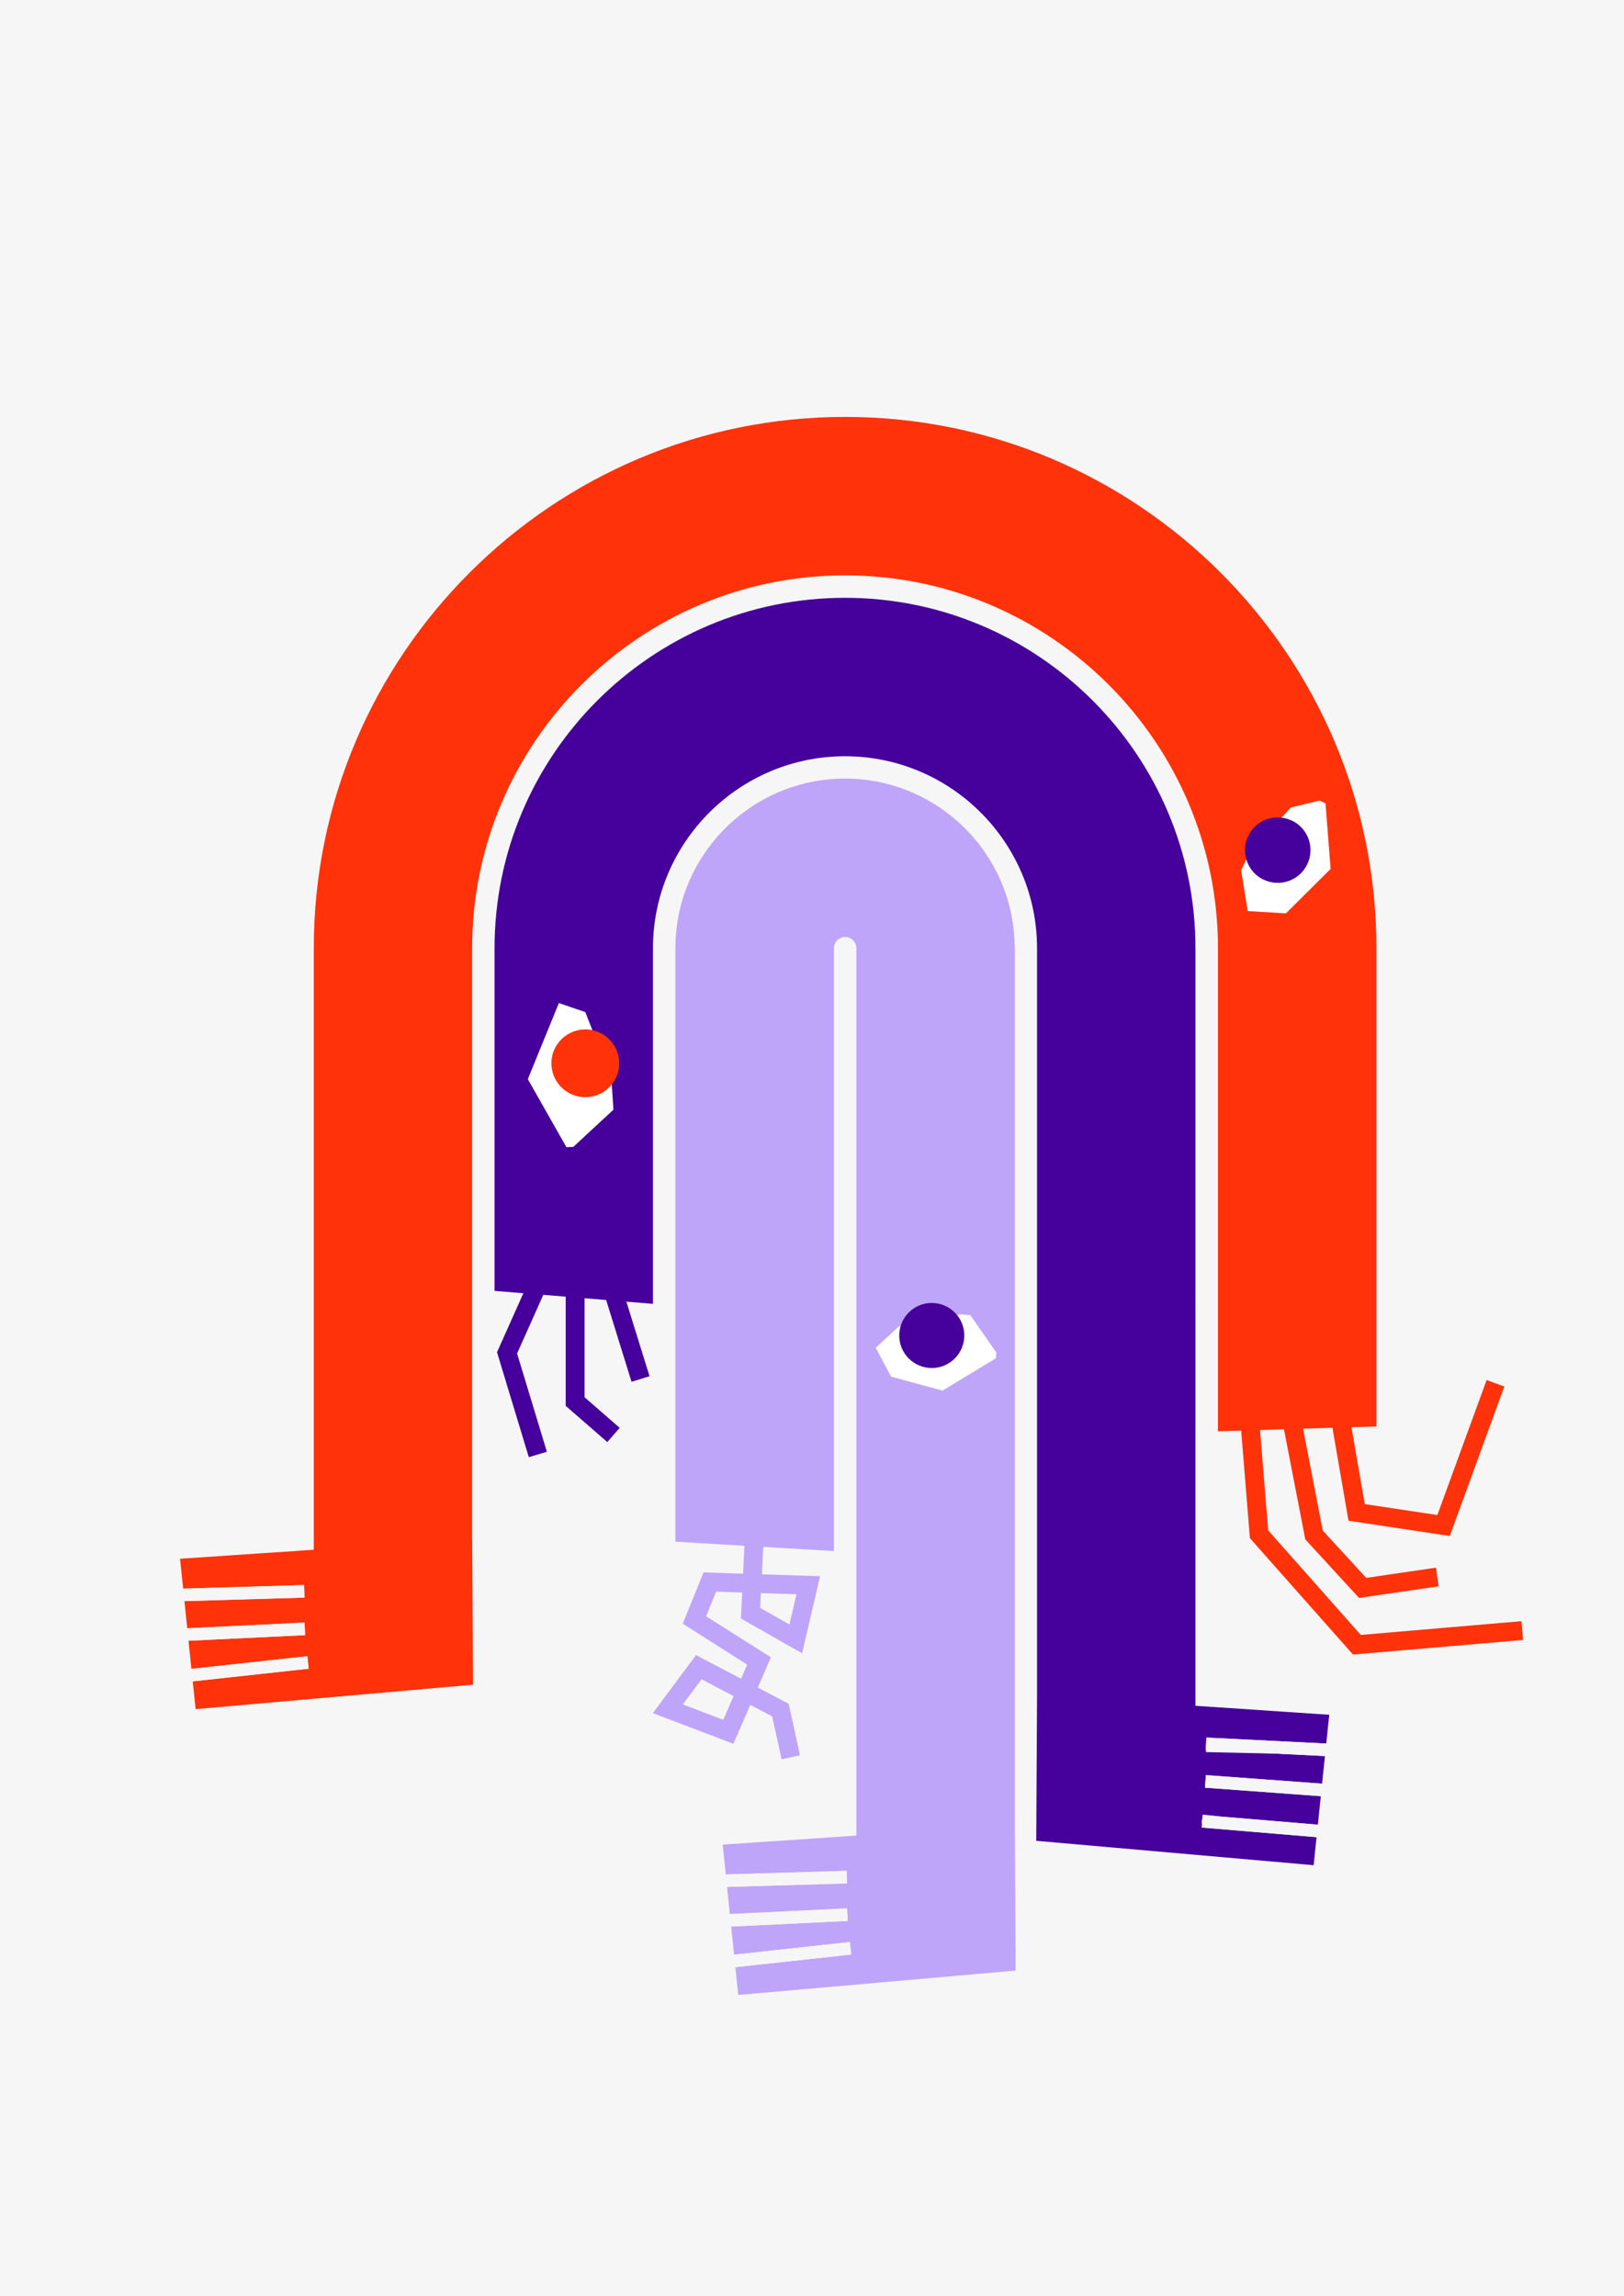
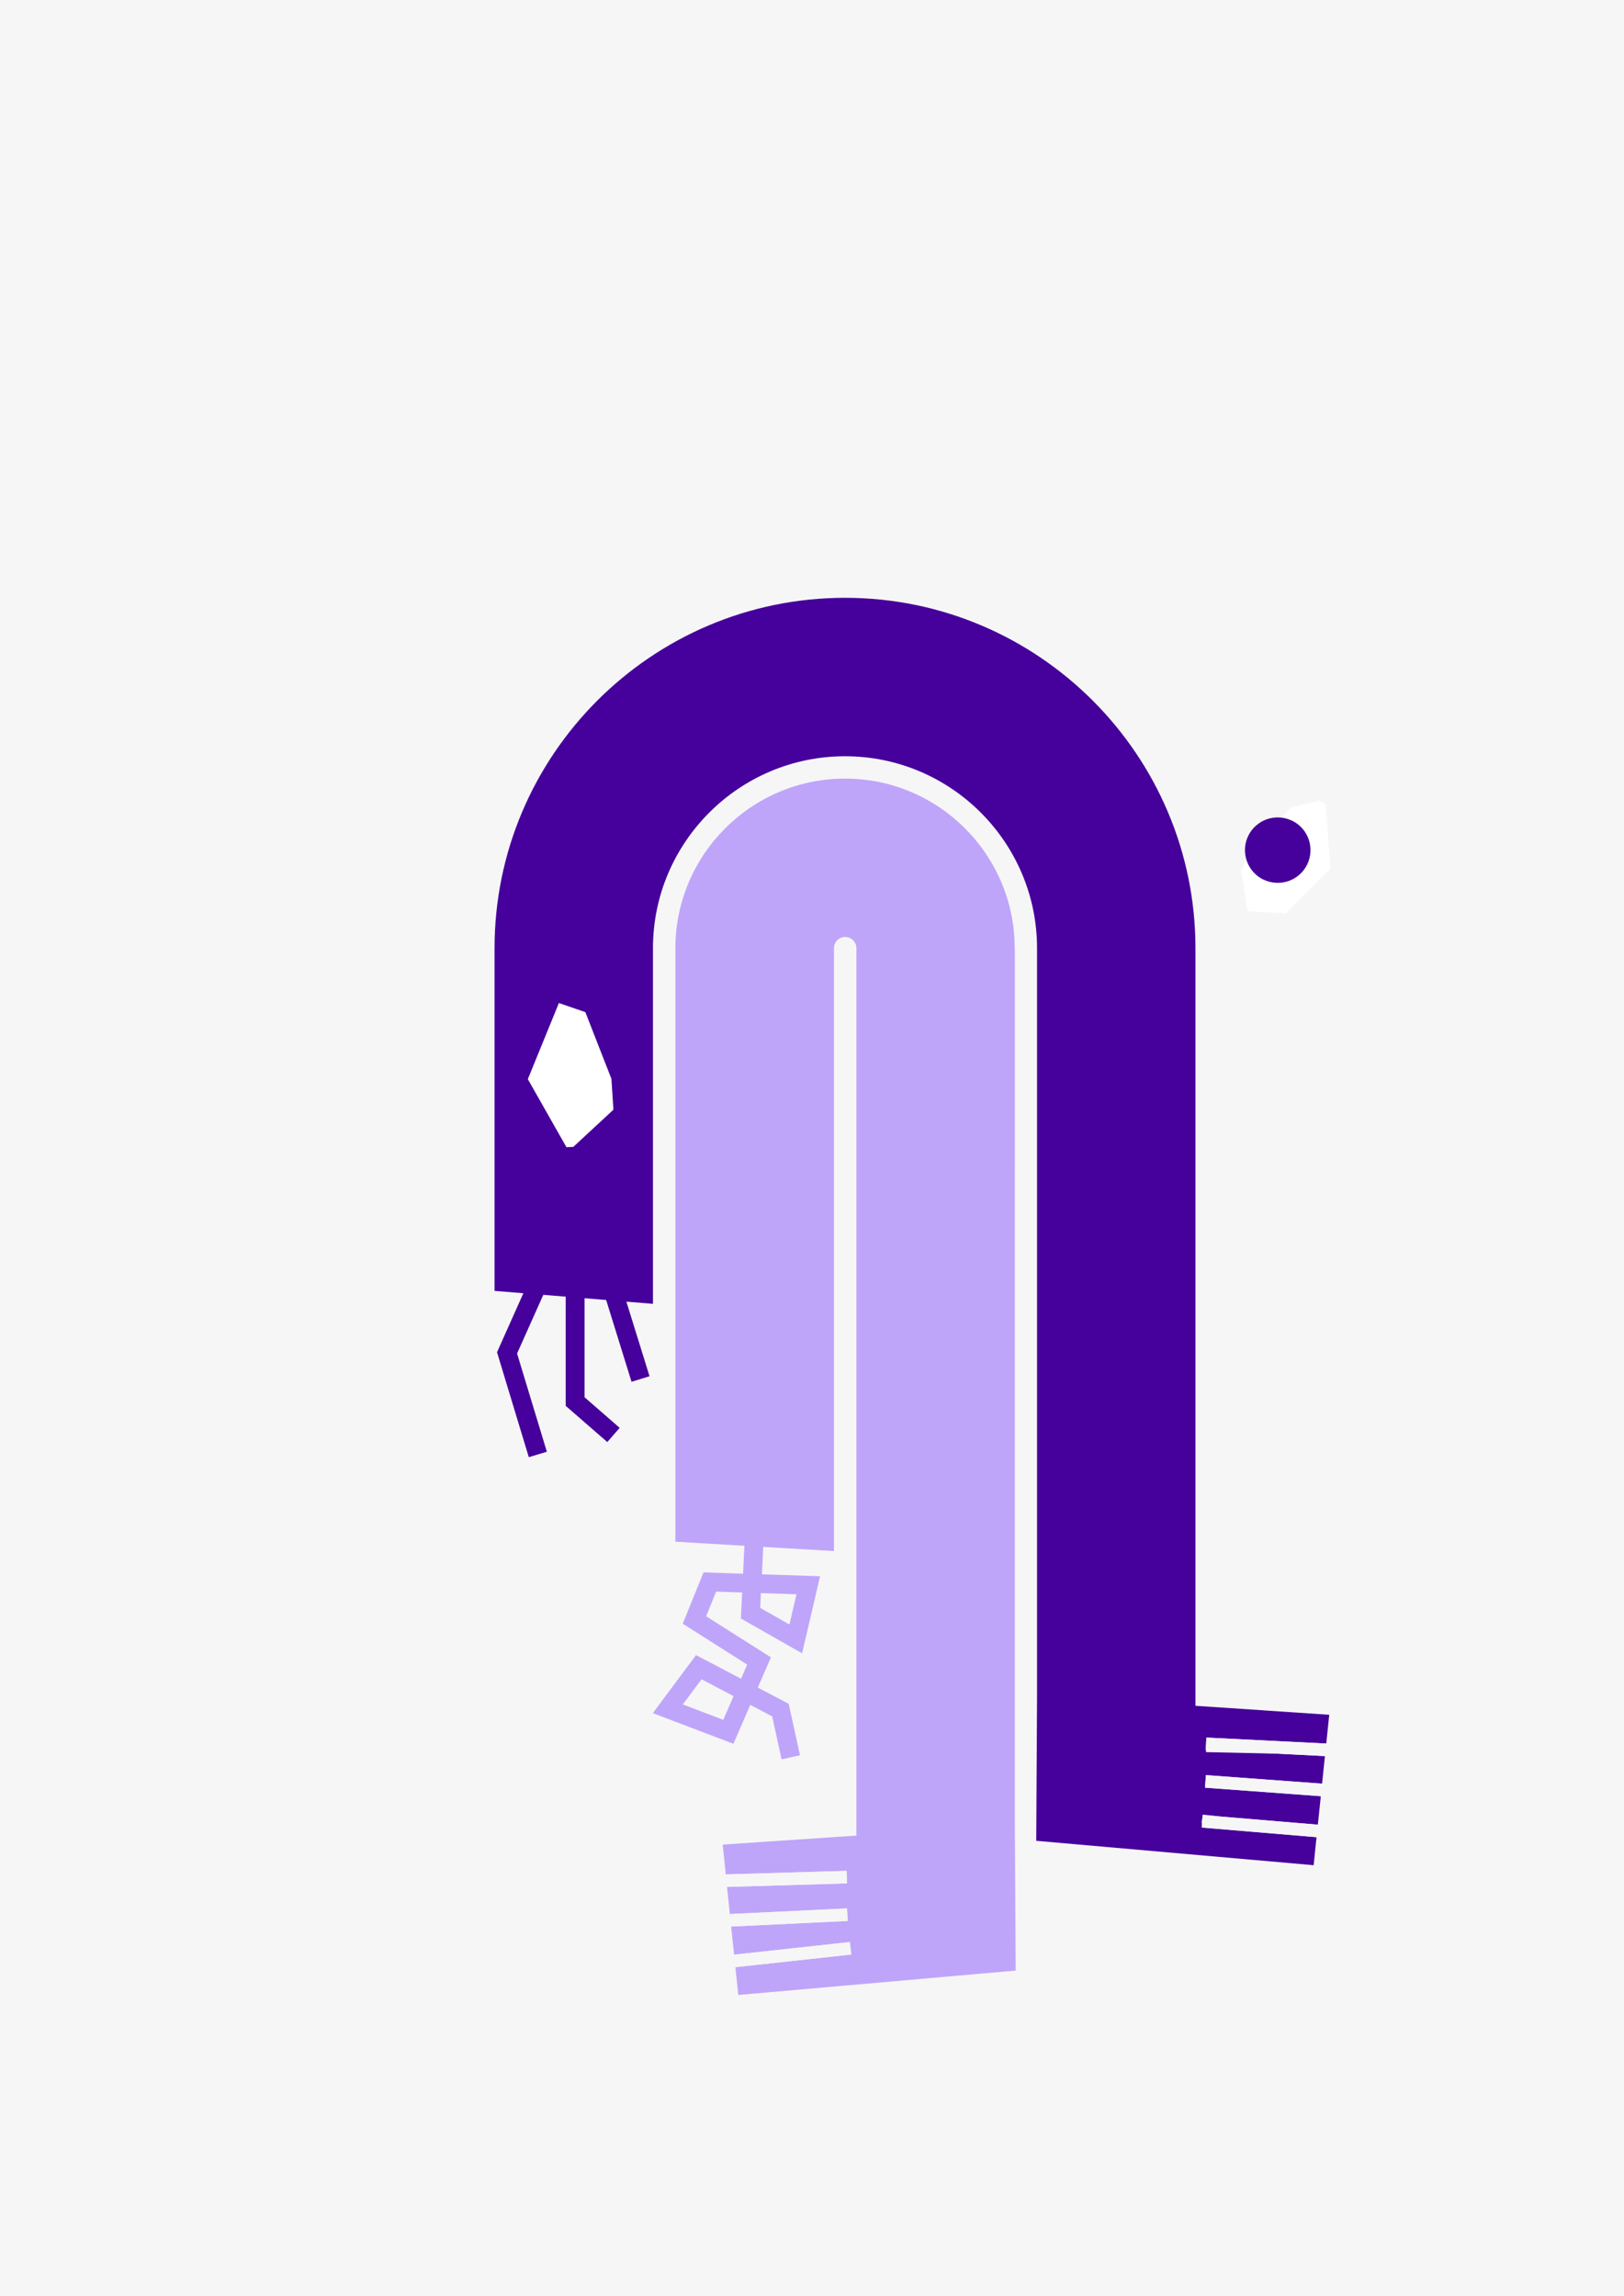
<svg xmlns="http://www.w3.org/2000/svg" id="Ebene_1" viewBox="0 0 2834.6 4008.2">
  <defs>
    <style>.cls-1{fill:none;}.cls-2{clip-path:url(#clippath);}.cls-3{fill:#f6f6f6;}.cls-4{fill:#fff;}.cls-5{fill:#ff320a;}.cls-6{fill:#bea5fa;}.cls-7{fill:#46009b;}.cls-8{clip-path:url(#clippath-1);}.cls-9{clip-path:url(#clippath-3);}.cls-10{clip-path:url(#clippath-2);}</style>
    <clipPath id="clippath">
      <rect class="cls-1" width="2834.6" height="4008.2" />
    </clipPath>
    <clipPath id="clippath-1">
-       <rect class="cls-1" width="2834.6" height="4008.2" />
-     </clipPath>
+       </clipPath>
    <clipPath id="clippath-2">
-       <rect class="cls-1" width="2834.6" height="4008.2" />
-     </clipPath>
+       </clipPath>
    <clipPath id="clippath-3">
      <rect class="cls-1" width="2834.6" height="4008.2" />
    </clipPath>
  </defs>
  <rect class="cls-3" y="0" width="2834.6" height="4008.2" />
  <g class="cls-2">
    <path class="cls-7" d="M2105,3058.6v-3.4h-.5l1.1-21.9,209.3,10.4,5.2-50.2-233.5-15.7V1655.3c0-337.3-274.4-611.7-611.7-611.7s-611.7,274.4-611.7,611.7v598.2l50.3,4.1-46,103,55.5,183.2,31.5-9.5-52-171.5,45.8-102.4,39.1,3.2v190.6l72.6,63.2,21.6-24.8-61.3-53.4v-172.9l37.7,3.1,44.3,142.8,31.4-9.7-40.4-130.2,46.4,3.8v-620.7c0-184.8,150.4-335.2,335.2-335.2s335.2,150.3,335.2,335.2v1303.9l-1.4,254.2,484.2,42.6,5-48.9-200.4-16.8,.7-7.9h-1l2.2-14.7,32.2,3.5,168.6,14.1,5.2-49.7-202.2-14.9,1.6-21.9,202.8,14.9,5-48.2-84.5-4.2-123.1-2.7Z" />
    <path class="cls-6" d="M1390.2,2783.2l-12.3,52.7-51-29,1.2-25.8,62,2Zm-127.8,219.1l-70.6-26.9,32.7-43.9,55.9,29.4-17.9,41.3Zm508.7-1347c0-163.3-132.9-296.1-296.1-296.1s-296.1,132.8-296.1,296.1v1036l120.4,7.2-2.3,48.7-69-2.3-36.3,89.6,112.5,71.4-10.7,24.7-78.6-41.3-75.4,101.3,140.6,53.5,29.5-67.9,38.2,20.1,16.4,74.9,32.1-7-19.7-89.9-53.9-28.3,22.9-52.8-113.1-71.7,17.4-43,45.5,1.5-2.2,45.4,106.8,60.8,31.4-134.6-101.5-3.3,2.3-47.9,123.4,7.3V1655.3c0-10.8,8.8-19.6,19.6-19.6s19.6,8.8,19.6,19.6v1549.1l-233.4,15.7,5.4,52.1,211-6.2,.6,21.9-209.4,6.1,4.9,47.4,204.7-9.9,1.1,21.9-203.5,9.8,5.1,49.1,202.2-22.1,2.4,21.8-202.3,22.1,5,48.5,484.2-42.6-1.4-254.2V1655.3Z" />
  </g>
  <polygon class="cls-3" points="2099.4 3168.5 2098.3 3182.4 2097.6 3190.3 2298 3207.1 2312.9 3208.3 2314.7 3186.5 2300.3 3185.3 2131.6 3171.2 2099.4 3168.5" />
  <polygon class="cls-3" points="2103.3 3120.7 2305.4 3135.5 2319.6 3136.6 2321.2 3114.7 2307.7 3113.7 2104.9 3098.8 2103.3 3120.7" />
  <polygon class="cls-3" points="2105.7 3033.3 2104.6 3055.2 2105.1 3055.2 2228.1 3061.3 2312.7 3065.5 2372.6 3068.5 2373.7 3046.6 2314.9 3043.7 2105.7 3033.3" />
  <polygon class="cls-3" points="1483.2 3390.2 1281 3412.3 1268 3413.7 1270.4 3435.5 1283.3 3434.1 1485.6 3412 1483.2 3390.2" />
  <polygon class="cls-3" points="1478.3 3331.5 1273.6 3341.3 1262 3341.9 1263.1 3363.8 1275.9 3363.2 1479.4 3353.4 1478.3 3331.5" />
  <polygon class="cls-3" points="1477.5 3265.9 1266.5 3272.1 1209.5 3273.8 1210.1 3295.7 1268.8 3294 1478.2 3287.8 1477.5 3265.9" />
  <g class="cls-8">
    <path class="cls-5" d="M824.1,2687h0V1655.3c0-358.9,292-650.9,650.9-650.9s650.9,292,650.9,650.9v843.3l40.5-1.2,15.2,187.7,179.9,203.2,296.9-25.4-2.8-32.8-280.4,24-161.7-182.6-14.2-175.1,41.8-1.3,37.2,192.2,93.8,102.2,139-20.3-4.7-32.5-121.8,17.8-75.8-82.6-34.4-177.9,51.3-1.5,28,162.2,176.8,26.7,95.2-260.9-30.9-11.3-86,235.6-126.7-19.1-23.2-134.2,43.6-1.3v-835c0-511.3-416-927.4-927.4-927.4s-927.4,416.1-927.4,927.4v1050.2l-233.4,15.7,5.4,52.1,211.1-6.2,.6,21.9-209.5,6.1,4.9,47.4,204.8-9.9,1,21.9-203.6,9.8,5.1,49.1,202.3-22.1,2.4,21.8-202.4,22.1,5,48.5h0l484.2-42.6-1.4-254.2h0Z" />
  </g>
  <polygon class="cls-3" points="538.7 2913.1 536.3 2891.3 334 2913.4 321.1 2914.8 323.5 2936.6 336.3 2935.2 538.7 2913.1" />
  <polygon class="cls-3" points="532.5 2854.5 531.4 2832.6 326.6 2842.5 315.2 2843 316.2 2864.9 328.9 2864.3 532.5 2854.5" />
  <polygon class="cls-3" points="531.3 2789 530.6 2767.1 319.5 2773.3 262.6 2774.9 263.2 2796.8 321.8 2795.1 531.3 2789" />
  <polygon class="cls-4" points="1067.2 1883.3 1070.7 1937.2 1000.7 2002.1 988.7 2002.7 921.3 1883.9 975.5 1751 1021.7 1766.9 1067.2 1883.3" />
  <g class="cls-10">
    <path class="cls-5" d="M962.5,1859.3c1.7,32.6,29.6,57.7,62.2,56,14.3-.8,27.2-6.5,37-15.6,12.5-11.5,20-28.3,19-46.6-1.7-32.6-29.6-57.7-62.2-56-3.6,.2-7,.7-10.4,1.5-27.4,6.4-47.1,31.6-45.6,60.7" />
    <path class="cls-4" d="M1569.7,2315.5c0-.3,0-.5,.1-.8l-41.3,38.1,26.8,50.4,89.8,24.4,93.1-56.4,.9-10-45.5-65.4-16.8-1.3" />
    <path class="cls-7" d="M1621.3,2388c31.3,2.7,58.8-20.4,61.6-51.6,1-11.1-1.4-21.7-6.1-31-8.6-16.7-25.4-28.8-45.5-30.6-31-2.7-58.3,20-61.4,50.8,0,.3,0,.5-.1,.8-2.7,31.3,20.4,58.8,51.6,61.5" />
  </g>
  <polyline class="cls-4" points="2180.3 1489.8 2166.3 1519.4 2177.8 1590.5 2244.4 1594.5 2322.5 1516.9 2313.6 1402.5 2303.2 1397.4 2253 1409.7" />
  <g class="cls-9">
    <path class="cls-7" d="M2205.2,1535.4c28.4,13.8,62.6,2.1,76.4-26.3,13.8-28.4,2.1-62.6-26.3-76.4-.8-.4-1.6-.7-2.4-1-27.9-12.1-60.6-.3-74.1,27.3-8.5,17.4-7.3,37,1.4,52.8,5.5,9.9,13.9,18.3,24.9,23.7" />
  </g>
</svg>